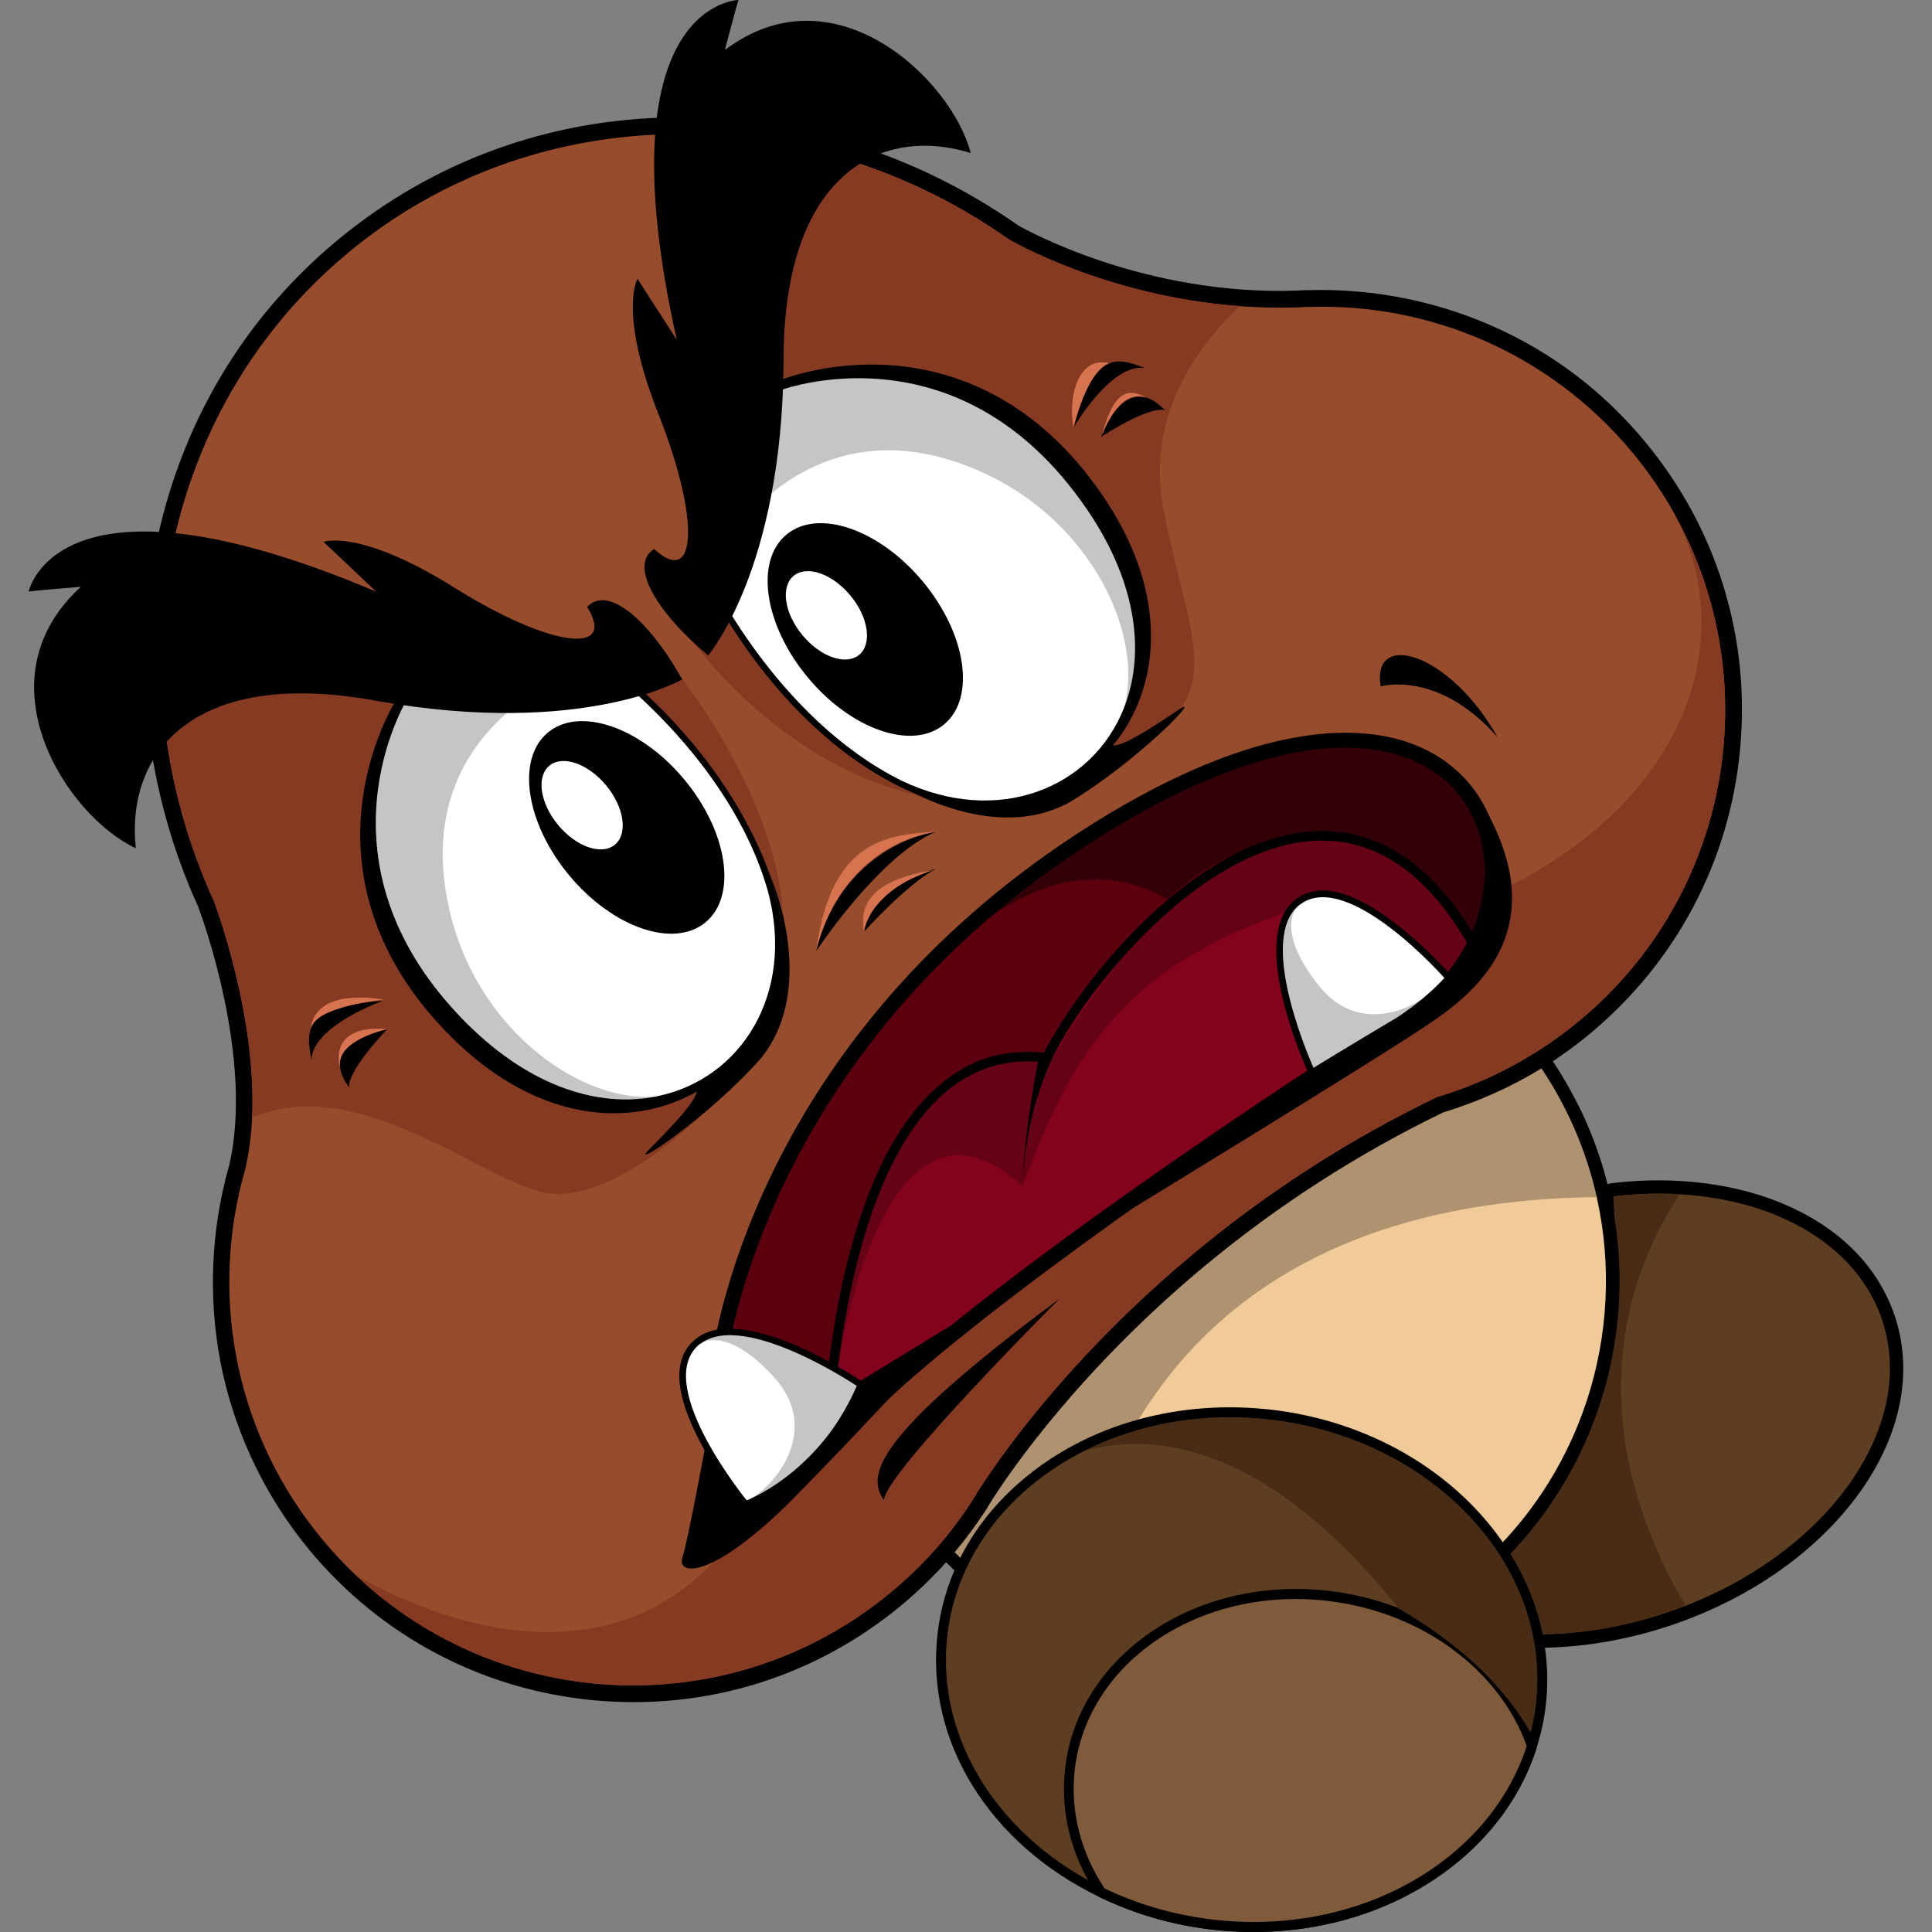
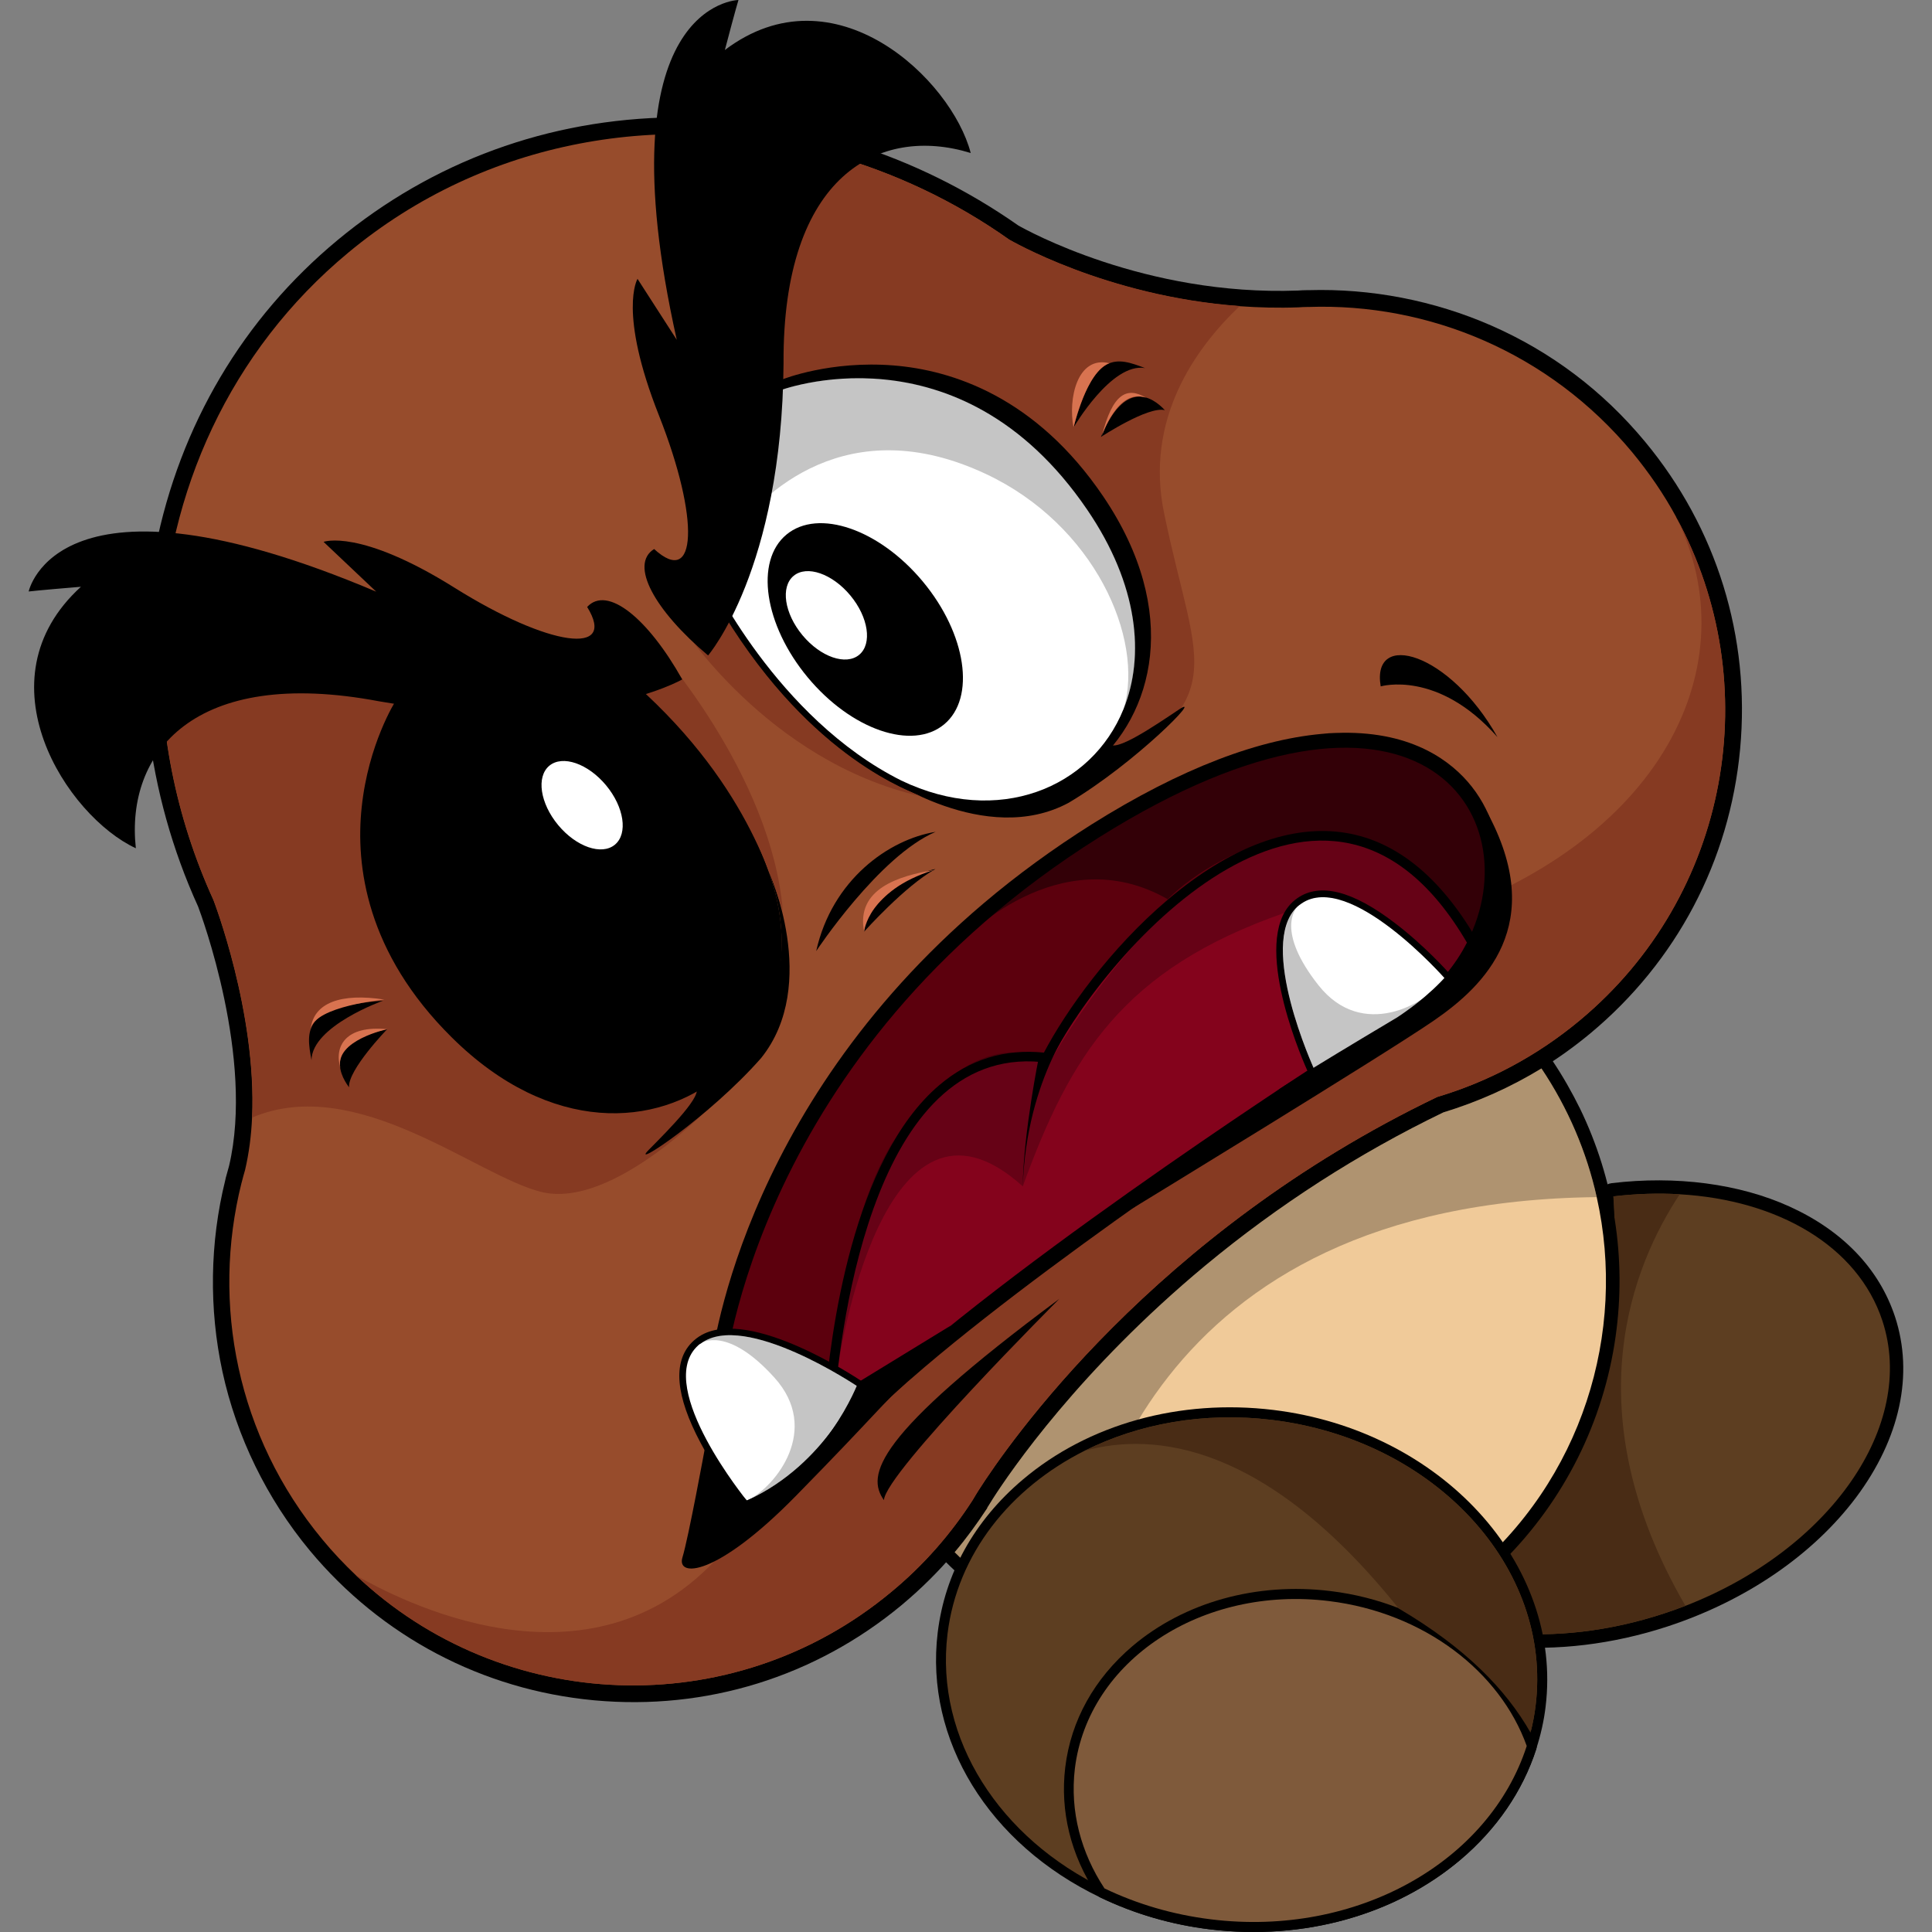
<svg xmlns="http://www.w3.org/2000/svg" version="1.1" id="Слой_1" x="0px" y="0px" viewBox="0 0 1024 1024" style="enable-background:new 0 0 1024 1024;" xml:space="preserve">
  <rect x="0" y="0" width="1024" height="1024" fill="#808080" stroke="none" />
  <style type="text/css">
	.st0{fill:#5D3E21;}
	.st1{fill:#492C15;}
	.st2{fill:#974C2C;}
	.st3{fill:#863A22;}
	.st4{fill:#FFFFFF;}
	.st5{opacity:0.23;}
	.st6{fill:#D87350;}
	.st7{fill:#F0CA99;}
	.st8{opacity:0.27;}
	.st9{fill:#5C000D;}
	.st10{fill:#84031C;}
	.st11{opacity:0.45;}
	.st12{fill:#7F5A3B;}
</style>
  <g>
    <path d="M884,862c-58.5,19.2-119.3,13.8-158.7-14.1c-2.1-1.5-3.2-4-2.9-6.5c0.3-2.5,1.9-4.7,4.2-5.8c40.6-17.6,73.6-47.2,95.5-85.8   c20-35.2,28.9-75,25.9-115.1c-0.2-3.3,1.8-6.3,4.8-7.3c0.4-0.1,0.9-0.2,1.4-0.3c34.1-4.1,67.7,0.3,94.3,12.4   c28.2,12.8,47.5,33,55.9,58.4c10,30.5,2.7,64.5-20.6,95.7C961,824,925.6,848.3,884,862z" />
    <path class="st0" d="M997.7,700c18.3,55.7-28,121.4-104.3,151.1c-3.8,1.5-7.6,2.8-11.5,4.1c-58.1,19.1-116.2,12.5-152.4-13.2   c41.6-18,76.3-49,98.9-88.8c20.7-36.5,29.9-77.9,26.8-119.1c12.1-1.4,23.9-1.8,35.2-1.1C942.2,636,984.6,660.3,997.7,700z" />
    <path class="st1" d="M893.3,851.1c-3.8,1.5-7.6,2.8-11.5,4.1c-58.1,19.1-116.2,12.5-152.4-13.2c41.6-18,76.3-49,98.9-88.8   c20.7-36.5,29.9-77.9,26.8-119.1c12.1-1.4,23.9-1.8,35.2-1.1C865.8,670,833.2,747.5,893.3,851.1z" />
    <path d="M871.9,234.1c38,45.8,55.9,103.6,50.4,162.9c-5.5,59.3-33.8,112.8-79.5,150.8c-8.2,6.8-16.8,13-25.8,18.5   c-16.2,10-33.6,17.8-51.9,23.3c-44.9,21.6-87.4,48.9-126.2,81.2c-66.2,55-103,108.6-112.7,123.8c-0.9,1.5-1.9,3-2.8,4.5l0,0.1   c-0.1,0.2-0.3,0.4-0.4,0.7c-5.1,8-10.8,15.6-16.9,22.8c-8.5,10.1-18,19.5-28.3,28.1c-45.8,38-103.6,55.9-162.9,50.4   c-59.2-5.5-112.8-33.8-150.8-79.5c-22.7-27.4-38.7-60.2-46.2-94.7c-7.2-33.3-6.7-68.4,1.5-101.5c0.1-0.3,0.1-0.6,0.2-0.9l0-0.1   c0.6-2.3,1.2-4.4,1.8-6.5c13.5-57-14.7-133-16.4-137.5c-13.7-30.1-22.5-61.9-26.4-94.4c-3.8-32.2-2.5-64.4,3.8-95.7   c13-65.1,46.4-121.6,96.6-163.2S290.7,63,357.1,62.2c31.9-0.4,63.8,4.3,94.7,14c31.2,9.7,60.8,24.3,87.9,43.3   c4.2,2.4,67.1,37.5,148.2,34.5c1.5-0.1,3.1-0.2,4.6-0.2l0.5,0c0.2,0,0.4,0,0.6,0c33.1-1,66.5,5.5,96.7,18.7   C822.1,186.4,849.6,207.2,871.9,234.1z" />
    <path class="st2" d="M865.1,239.7c9,10.9,16.8,22.3,23.3,34.3c0,0,0,0,0,0.1c48,88,28.7,200.5-51.3,266.9   c-22.9,19-48.5,32.4-75.3,40.4c-150.1,72-227.6,184.1-243.2,208.6c-0.9,1.5-1.9,3-2.8,4.6c-0.1,0.2-0.1,0.2-0.1,0.2l0,0   c-11.6,18.1-26.1,34.8-43.6,49.2c-84.2,69.8-206,64.3-283.4-9c-6.2-5.9-12.2-12.2-17.8-19C125.5,761.3,112,690.9,128,627   c0,0,0,0,0,0c0-0.1,0.1-0.2,0.1-0.3c0.6-2.2,1.1-4.4,1.8-6.6c2.1-9,3.3-18.4,3.7-27.9c2.5-55.7-20.5-115.2-20.5-115.2l0,0   c-20.2-44.3-29.3-91.7-27.6-138c2.8-78,36.3-153,99.1-205.1C257.3,73.5,353,57.5,440.9,82.2c33,9.3,64.9,24.2,94,44.8   c0,0,50.8,30.1,122.2,35.3c10,0.7,20.4,1,31.1,0.6c1.5-0.1,3.1-0.2,4.6-0.2c0.2,0,0.4,0,0.7,0c0,0,0,0,0,0   C757.2,160.5,821.2,186.9,865.1,239.7z" />
    <path class="st3" d="M657.1,162.2c-23.8,22.6-50.4,60.2-40.1,109.8c17.4,84.6,39.5,98.6-47.9,146.3   c-44.8-24.5-157.6-203.4-157.6-203.4s1-86.3,29.4-132.7c33,9.3,64.9,24.2,94,44.8C535,126.9,585.8,157,657.1,162.2z" />
    <path class="st3" d="M254.5,361.9l123.9,222.7c0,0-53.1,56.4-91.3,47.2c-34.3-8.3-97.9-63-153.4-39.5   c2.5-55.7-20.5-115.2-20.5-115.2l0,0c-20.2-44.3-29.3-91.7-27.6-138l97.9,10.5L254.5,361.9z" />
    <g>
      <path d="M384.3,567.7c-31.6,26.2-86.9,29.4-139.2-22.6c-45.3-45.1-51.6-90.7-49-121c2.8-32.9,16.3-54.8,16.9-55.7    c0.2-0.3,0.5-0.6,0.7-0.9c0.7-0.6,1.6-0.9,2.5-0.8c45.9,3.1,100.8-17.5,101.4-17.7c1.1-0.4,2.4-0.3,3.3,0.4    c0.7,0.5,17.5,12.6,37,33.8c18.1,19.5,41.8,50.7,52.5,88.1c5.2,19.3,5.3,38.4,0.3,55.6C406,543.2,396.9,557.3,384.3,567.7    C384.4,567.7,384.3,567.7,384.3,567.7z" />
      <path d="M381.4,570.2c-32.9,27.3-89.5,31.6-141.9-20.3c-45.4-44.9-51.1-91.2-47.8-122c3.5-33.5,17.7-56,18.3-56.9    c0.2-0.3,0.5-0.6,0.8-0.9c0.7-0.6,1.6-0.9,2.6-0.9c46.9,2.2,103.5-19.7,104.1-19.9c1.1-0.4,2.4-0.3,3.4,0.4    c0.7,0.5,17.7,12.5,37.2,33.6c18.1,19.5,41.8,50.7,52,88.5c4.9,19.5,4.7,39-0.8,56.4C404.1,544.8,394.4,559.3,381.4,570.2    C381.4,570.1,381.4,570.1,381.4,570.2z" />
-       <path class="st4" d="M407,472.3c14.7,54.9-14.6,99.9-59,108.8c-29.6,6-66-4.3-100.4-38.5C162,457.2,216,370.3,216,370.3    c28.9,1.9,60.9-5.2,81.4-11c12.7-3.6,21-6.7,21.4-6.9c0,0,0,0,0,0S386.8,401.1,407,472.3z" />
      <ellipse transform="matrix(0.769 -0.639 0.639 0.769 -203.742 313.31)" cx="332.2" cy="438.9" rx="39.7" ry="65.4" />
      <ellipse transform="matrix(0.769 -0.639 0.639 0.769 -201.618 295.465)" class="st4" cx="308.5" cy="427.1" rx="16.5" ry="27.2" />
      <path class="st5" d="M297.5,359.2c-26.5,12.1-78.5,48.9-58.3,127.1c15.9,61.3,70,98.7,108.9,94.8c-29.6,6-66-4.3-100.4-38.5    C162,457.2,216,370.3,216,370.3C244.9,372.2,277,365,297.5,359.2z" />
    </g>
    <g>
      <path d="M575.7,408.9c31.6-26.3,45-80,3.4-140.9c-36-52.8-79.6-67.5-109.9-70.5c-32.8-3.3-56.9,5.9-57.9,6.3    c-0.4,0.1-0.7,0.3-1,0.6c-0.7,0.6-1.1,1.4-1.3,2.3c-5.5,45.7-35.8,95.9-36.1,96.4c-0.6,1-0.7,2.3-0.2,3.3    c0.4,0.8,9.2,19.5,26.4,42.6c15.9,21.4,42.1,50.5,77,67.8c18,8.6,36.8,12.3,54.5,10.5C547.6,425.7,563.1,419.4,575.7,408.9    C575.7,408.9,575.7,408.9,575.7,408.9z" />
      <path d="M578.6,406.5c32.9-27.3,47.5-82.2,6.2-143.3c-35.8-52.9-80.2-67-111.1-69.5c-33.5-2.7-58.3,7.1-59.3,7.5    c-0.4,0.1-0.7,0.4-1,0.6c-0.7,0.6-1.2,1.4-1.3,2.4c-6.5,46.5-38.5,98.1-38.8,98.6c-0.7,1-0.7,2.3-0.3,3.4    c0.4,0.8,9,19.7,26.2,42.8c15.8,21.4,42.1,50.4,77.4,67.4c18.2,8.4,37.4,11.8,55.6,9.7C549.5,424.1,565.6,417.3,578.6,406.5    C578.6,406.5,578.6,406.5,578.6,406.5z" />
      <path class="st4" d="M477.7,413.7c51.2,24.6,100.9,4,117.8-37.9c11.3-28,8-65.7-19.3-105.7c-68.2-100-163.6-62.9-163.6-62.9    c-3.4,28.7-16.4,58.9-25.9,78c-5.9,11.8-10.5,19.4-10.7,19.8c0,0,0,0,0,0S411.5,380.6,477.7,413.7z" />
      <ellipse transform="matrix(0.769 -0.639 0.639 0.769 -107.546 369.901)" cx="458.7" cy="334" rx="39.7" ry="65.4" />
      <ellipse transform="matrix(0.769 -0.639 0.639 0.769 -107.523 355.004)" class="st4" cx="438.1" cy="326.5" rx="16.5" ry="27.2" />
      <path class="st5" d="M386.8,285.1c16.8-23.8,62.6-68.2,135.7-33.9c57.4,26.9,84.1,87,73.1,124.5c11.3-28,8-65.7-19.3-105.7    c-68.2-100-163.6-62.9-163.6-62.9C409.2,235.8,396.3,266,386.8,285.1z" />
    </g>
    <path class="st3" d="M888.4,274.1c48,88,28.7,200.5-51.3,266.9c-22.9,19-48.5,32.4-75.3,40.4c-150.1,72-227.6,184.1-243.2,208.6   c-0.9,1.5-1.9,3-2.8,4.6c-0.1,0.2-0.1,0.2-0.1,0.2l0,0c-11.6,18.1-26.1,34.8-43.6,49.2c-84.2,69.8-206,64.3-283.4-9   c20.7,11.7,123.8,67.5,193.5-11.4c78.4-88.8,159-268.2,371.1-335C882.4,447.7,927,351.5,888.4,274.1z" />
    <path d="M335.7,663.2C335.7,663.2,335.8,663.2,335.7,663.2C335.8,663.2,335.8,663.2,335.7,663.2z" />
    <path d="M407.3,461.4c0,0,27.6,60.2-3.9,99.4c-27.5,31.3-70.5,59.7-59.5,48.6s29.4-29.6,24.7-33.2   C381.4,570.1,432.7,533.6,407.3,461.4z" />
    <path d="M468,411c0,0,54.1,38.3,98.4,14.5c35.8-21.3,71.7-58.2,58.7-49.6c-13,8.7-34.5,23.4-37.2,18.1   C579.7,405.6,534.3,449.3,468,411z" />
    <path d="M432.6,504.1c0,0,33.3-50.4,63.3-63.2C471.1,444.9,441,466.3,432.6,504.1z" />
    <path d="M458,493.8c0,0,21.7-24.3,37.8-33.2C478.8,463.9,457.9,481.8,458,493.8z" />
    <path d="M569,226.6c0,0,20.1-34.6,37.9-31.5C591.8,189.3,580,185.6,569,226.6z" />
    <path d="M583.5,231.6c0,0,25.1-16.5,33.9-14.2C610.6,210.1,596.3,201,583.5,231.6z" />
    <path d="M203,530.4c0,0-37.7,13.4-37.9,31.5C162.1,545.9,160.6,533.6,203,530.4z" />
    <path d="M205.2,545.5c0,0-20.9,21.6-20.2,30.8C179,568.2,172.7,552.5,205.2,545.5z" />
    <path class="st3" d="M360.4,330.6c0,0,46,72.8,127.5,91.4c-11.8-5.2-66.6-26.5-113-111.5C366.2,323.3,360.4,330.6,360.4,330.6z" />
    <path class="st3" d="M347.1,341.7c0,0,61.8,68.5,67.8,141c-6.3-18.2-21.5-74.8-90.4-130.3C337.3,344.5,347.1,341.7,347.1,341.7z" />
    <path class="st6" d="M203.7,529.8c0,0-36.8,3.5-39,15.5C166.2,531.5,180.7,526.2,203.7,529.8z" />
    <path class="st6" d="M205.2,545.5c0,0-27.9,5.9-24.8,20.6C177,554.5,183.2,543.3,205.2,545.5z" />
    <path class="st6" d="M569,226.6c0,0,6.7-29.6,19-34.1C571,188.4,566,211.3,569,226.6z" />
    <path class="st6" d="M584,231.2c0,0,8.2-25.7,23.4-20.4C597.5,204.9,589.7,208.2,584,231.2z" />
-     <path class="st6" d="M432.6,504.1c0,0,10.2-54.2,63.3-63.2C468.2,442.3,440.2,446.8,432.6,504.1z" />
    <path class="st6" d="M458,493.8c0,0,1.9-21.7,37-32.7C476.8,464.2,453.5,470.9,458,493.8z" />
    <path d="M822.9,562.3c5.5,8.2,10.3,16.7,14.6,25.4c18,37.2,24.7,79.1,18.8,120.7c-6.4,45.3-27.3,86.8-59.4,118.9   c-4.5,4.5-9.3,8.9-14.3,13c-7.1,5.9-14.4,11.2-22.1,16c-36.2,22.8-78.5,34.1-121.8,32c-42.2-2-82.4-16.6-115.7-41.6   c-7.7-5.8-15.1-12.2-22-19.1c-2.6-2.6-2.8-6.8-0.4-9.6c5.8-6.9,11.3-14.4,16.3-22.1c0.1-0.1,0.2-0.2,0.2-0.4   c0.1-0.1,0.1-0.2,0.2-0.3c0.9-1.5,1.8-2.9,2.7-4.4c0,0,0.1-0.1,0.1-0.1c9.8-15.4,47.1-69.8,114.1-125.4   c39.3-32.6,82.2-60.2,127.7-82.1c0.3-0.2,0.7-0.3,1-0.4c17.7-5.4,34.6-13,50.3-22.6C816.5,558.2,820.7,559.2,822.9,562.3z" />
    <path class="st7" d="M817,566.3c14.2,21.2,24,44.4,29.3,68.2c16.1,71.9-7.7,150.1-68.3,200.3c-61.1,50.7-143.1,59.4-211.1,29.5   c-22.2-9.8-42.9-23.7-60.9-41.6c6.1-7.2,11.7-14.9,16.9-22.8c0.2-0.2,0.3-0.4,0.4-0.7l0-0.1c0.9-1.5,1.9-3,2.8-4.5   c9.7-15.2,46.5-68.8,112.7-123.8c38.8-32.2,81.3-59.5,126.2-81.2C783.4,584,800.8,576.2,817,566.3z" />
    <path class="st8" d="M817,566.3c14.2,21.2,24,44.4,29.3,68.2c-238.1,2.6-274,174.2-279.4,229.8c-22.2-9.8-42.9-23.7-60.9-41.6   c6.1-7.2,11.7-14.9,16.9-22.8c0.2-0.2,0.3-0.4,0.4-0.7l0-0.1c0.9-1.5,1.9-3,2.8-4.5c9.7-15.2,46.5-68.8,112.7-123.8   c38.8-32.2,81.3-59.5,126.2-81.2C783.4,584,800.8,576.2,817,566.3z" />
    <path d="M375.3,347.4c0,0,39.2-45.5,40-154.9c-0.6-99.7,50.9-126.3,99.2-111.4c-10.1-39-72.2-98.5-130.3-54.6   C390,4.4,391.4,0,391.4,0s-72.7,1.1-32.7,180.1c-20.8-32.3-20.8-32.3-20.8-32.3s-10.5,17.3,11.4,72.5c21.8,55.2,20,91.4-2.6,70.7   C333.5,299.2,346.9,323.5,375.3,347.4z" />
    <path d="M361.6,360.1c0,0-52.4,30.6-160.7,11.6C102.6,353.1,66.5,399.2,72,449.6c-36.6-17-83.6-89-29.1-138.6   c-23,1.9-27.7,2.5-27.7,2.5s14.9-71.6,184.2,0.1c-27.9-26.4-27.9-26.4-27.9-26.4s19.1-7.2,69.4,24.3s86.4,36.2,70.3,10.2   C321.9,310.1,343.4,327.7,361.6,360.1z" />
    <path d="M771.3,522.8c-0.3,0.2-0.5,0.4-0.8,0.6c-43,27.7-70.5,49-70.8,49.2c-0.2,0.1-0.4,0.3-0.5,0.4   c-1.3,0.8-130.3,84.7-208.8,151.3c-13.3,11.3-24.6,21.6-33.5,30.6c-0.2,0.2-0.3,0.3-0.5,0.5c-2.3,2-5.6,2.5-8.5,1.2   c-24.8-11.4-65.1-21.2-65.5-21.3c-3.9-0.9-6.4-4.5-6.1-8.5c0.5-5.6,14.6-137.4,145-248c17.7-15,36.9-29,57.2-41.8   c47.3-29.7,89.6-45.9,125.6-48.3c40.1-2.7,62.2,12.4,73.7,25.5c25,28.6,22.7,73.9-5.5,107.6C771.9,522.2,771.6,522.5,771.3,522.8z" />
    <path class="st9" d="M777.5,499.6c-3,5.9-6.8,11.7-11.4,17.1c-43.8,28.3-71.4,49.6-71.4,49.6s-175.1,113.5-243.6,183   c-2.8-1.3-5.8-2.6-9-3.8c-25.4-10.1-58-18-58-18S400.5,558,582.7,443.7C750.4,338.6,812.6,431.4,777.5,499.6z" />
    <path d="M769.6,520.8c-0.2,0.1-0.4,0.3-0.6,0.4c-43.2,27.8-70.7,49.2-71,49.4c-0.1,0.1-0.2,0.2-0.4,0.3   c-1.3,0.8-130.4,84.8-209.1,151.5c-13.4,11.4-24.7,21.7-33.6,30.8c-0.1,0.1-0.2,0.2-0.3,0.3c-1.6,1.3-3.8,1.6-5.6,0.8   c-2.8-1.3-5.7-2.5-8.7-3.7c-2.2-0.9-3.5-3-3.3-5.3c3-38.2,14.9-131.2,60.9-170.2c16-13.6,34.6-19.3,55.4-17.2   c11.6-22,35-55.1,65.7-81.1c33-28,65.7-40.2,94.6-35.3c26.6,4.5,49.6,23.3,68.6,55.6c0.9,1.6,1,3.5,0.1,5.1   c-3.3,6.4-7.3,12.5-12,18.1C770,520.4,769.8,520.6,769.6,520.8z" />
    <path class="st10" d="M777.5,499.6c-3,5.9-6.8,11.7-11.4,17.1c-43.8,28.3-71.4,49.6-71.4,49.6s-175.1,113.5-243.6,183   c-2.8-1.3-5.8-2.6-9-3.8c3.5-44.3,22-195.7,114-182.1C587.1,501.6,703.1,372.3,777.5,499.6z" />
    <g>
      <path d="M763.8,527.1c1.7-2.2,3.3-4.4,4.8-6.7c0.9-1.3,0.8-3.1-0.3-4.3c-0.5-0.6-13-14.7-28.9-26.8    c-22.3-17.1-39.7-21.6-51.7-13.3c-1.9,1.3-3.5,2.8-4.9,4.6c-18.5,23.6,9.2,84.9,10.4,87.5c0.7,1.5,2.4,2.3,4,2    C698.9,569.7,737.4,560.7,763.8,527.1z" />
      <path class="st4" d="M696.5,566.6c0,0,43-9.6,68.6-47.3c0.2-0.3,0.4-0.6,0.6-0.8c0,0-50.4-57.2-75.9-39.6    c-0.8,0.5-1.5,1.1-2.2,1.7c0,0,0,0-0.1,0.1C666.3,500.7,696.5,566.6,696.5,566.6z" />
      <path class="st5" d="M696.5,566.6c0,0,43-9.6,68.6-47.3c-9.2,12.8-43,32.2-66.2,3c-22.8-28.8-12.2-40.7-11.3-41.6    C666.3,500.7,696.5,566.6,696.5,566.6z" />
    </g>
    <g>
      <path d="M404.7,794.9c-2.4,1.3-4.9,2.6-7.4,3.7c-1.5,0.7-3.2,0.3-4.2-1c-0.5-0.6-12.4-15.2-21.8-32.9    c-13.2-24.8-14.8-42.7-4.7-53.1c1.6-1.6,3.4-3,5.4-4.1c26.3-14.4,82.2,22.9,84.6,24.5c1.4,0.9,1.9,2.7,1.3,4.3    C457.3,737.8,442.1,774.4,404.7,794.9z" />
      <path class="st4" d="M454.6,734.9c0,0-16.5,40.8-57.9,60c-0.3,0.2-0.6,0.3-0.9,0.4c0,0-48.2-59.1-26.7-81.3    c0.7-0.7,1.3-1.3,2.1-1.8c0,0,0,0,0.1,0C394.6,694.4,454.6,734.9,454.6,734.9z" />
      <path class="st5" d="M454.6,734.9c0,0-16.5,40.8-57.9,60c14.1-6.9,38.8-37.1,13.7-64.8c-24.6-27.2-38.2-18.7-39.2-18    C394.6,694.4,454.6,734.9,454.6,734.9z" />
    </g>
    <path d="M373.6,767.6c0,0-8.7,47.5-11.9,57.9c-3.2,10.5,17.5,10.8,60.1-32.6s47.1-50.3,58.4-60c-20.7,13.6,23.7-30.3,23.7-30.3   l-49,30c0,0-17.5,46.9-59.1,62.7C381.5,781.7,373.6,767.6,373.6,767.6z" />
    <path d="M599.7,640.8c0,0,134.4-82,160.6-100.1c26.2-18.1,60.4-50.6,27.7-110.6c3.1,24,11.4,70.1-47.4,109.1   c-50.2,29.9-62,37.7-62,37.7L599.7,640.8z" />
    <path d="M571.6,537.6c0,0-27.6,32.8-29.5,91.2c0.3-28.3,8.6-68.9,8.6-68.9l5.9-2.1L571.6,537.6z" />
    <path class="st11" d="M509.4,499.2c0,0,51.7-55.7,109.5-22.6c27.3-27,108.6-70.5,163.3,25.4c26.2-37-0.8-114.2-78.2-113.4   C665.6,395.8,549.8,446.4,509.4,499.2z" />
    <path class="st5" d="M444.4,722.9c0,0,23.4-161.3,97.7-94.1c25.1-69.2,53.2-115.2,138.6-144.9c10.1-9.7,35.1-22.7,87.9,36.5   c15.1-20.6,13.5-23.4,13.5-23.4s-50-84.4-125.5-42.3C598.7,486,556.2,563.4,556.2,563.4s-36.4-28.3-83.5,42.7   C444.8,652.1,444.4,722.9,444.4,722.9z" />
    <path d="M561.5,688.4c0,0-92.2,92.1-93,106.7C459.2,782,463.1,761.4,561.5,688.4z" />
    <path d="M731.8,363.8c0,0,30.3-9,61.9,26.9C768.4,345.6,726.7,333.8,731.8,363.8z" />
    <path d="M774.2,985.6c-34.8,29.5-83.3,43-132.9,37c-20.5-2.5-40-8.2-58.1-16.9c-59.3-28.4-93.1-83.6-86.2-140.4   c3.8-31.3,19.4-59.3,45-81c34.8-29.5,83.3-43,132.9-37c88.8,10.8,153.5,81.4,144.3,157.3c-0.9,7.5-2.6,15.1-5,22.4   C807.1,949.3,793.2,969.5,774.2,985.6z" />
    <path class="st0" d="M813.9,904c-0.6,4.9-1.5,9.6-2.7,14.3c-0.6,2.4-1.3,4.8-2.1,7.2c-19.8,61.3-89.9,101.3-167.2,91.9   c-20.4-2.5-39.4-8.2-56.5-16.4c-55.2-26.4-90-79.2-83.2-135c5.2-42.4,33.3-77.3,72.7-97.1c28.6-14.3,63.1-20.7,99.3-16.3   C760.4,763.1,822.9,830.8,813.9,904z" />
    <path d="M774.2,985.6c-34.8,29.5-83.3,43-132.9,37c-20.5-2.5-40-8.2-58.1-16.9c-0.9-0.4-1.6-1.1-2.1-1.9   c-13.6-20.6-19.3-43.8-16.5-67.1c3-24.8,15.4-47,35.6-64.2c27.5-23.3,65.8-34,105-29.2c51,6.2,93.8,37.7,109,80.3   c0.4,1.1,0.4,2.3,0.1,3.4C807.1,949.3,793.2,969.5,774.2,985.6z" />
    <path class="st12" d="M809.2,925.4c-19.8,61.3-89.9,101.4-167.3,91.9c-20.4-2.5-39.4-8.2-56.5-16.4c-12.4-18.8-18.4-40.8-15.7-63.5   c7-57.3,67.3-97.1,134.7-88.8C755,854.8,795.1,886.1,809.2,925.4z" />
    <path class="st1" d="M813.9,904c-0.6,4.9-1.5,9.6-2.7,14.3c-13.2-23.1-34.6-45-69.9-65.8C670.7,764.4,611.3,759,575,768.9   c28.6-14.3,63.1-20.7,99.3-16.3C760.4,763.1,822.9,830.8,813.9,904z" />
  </g>
</svg>